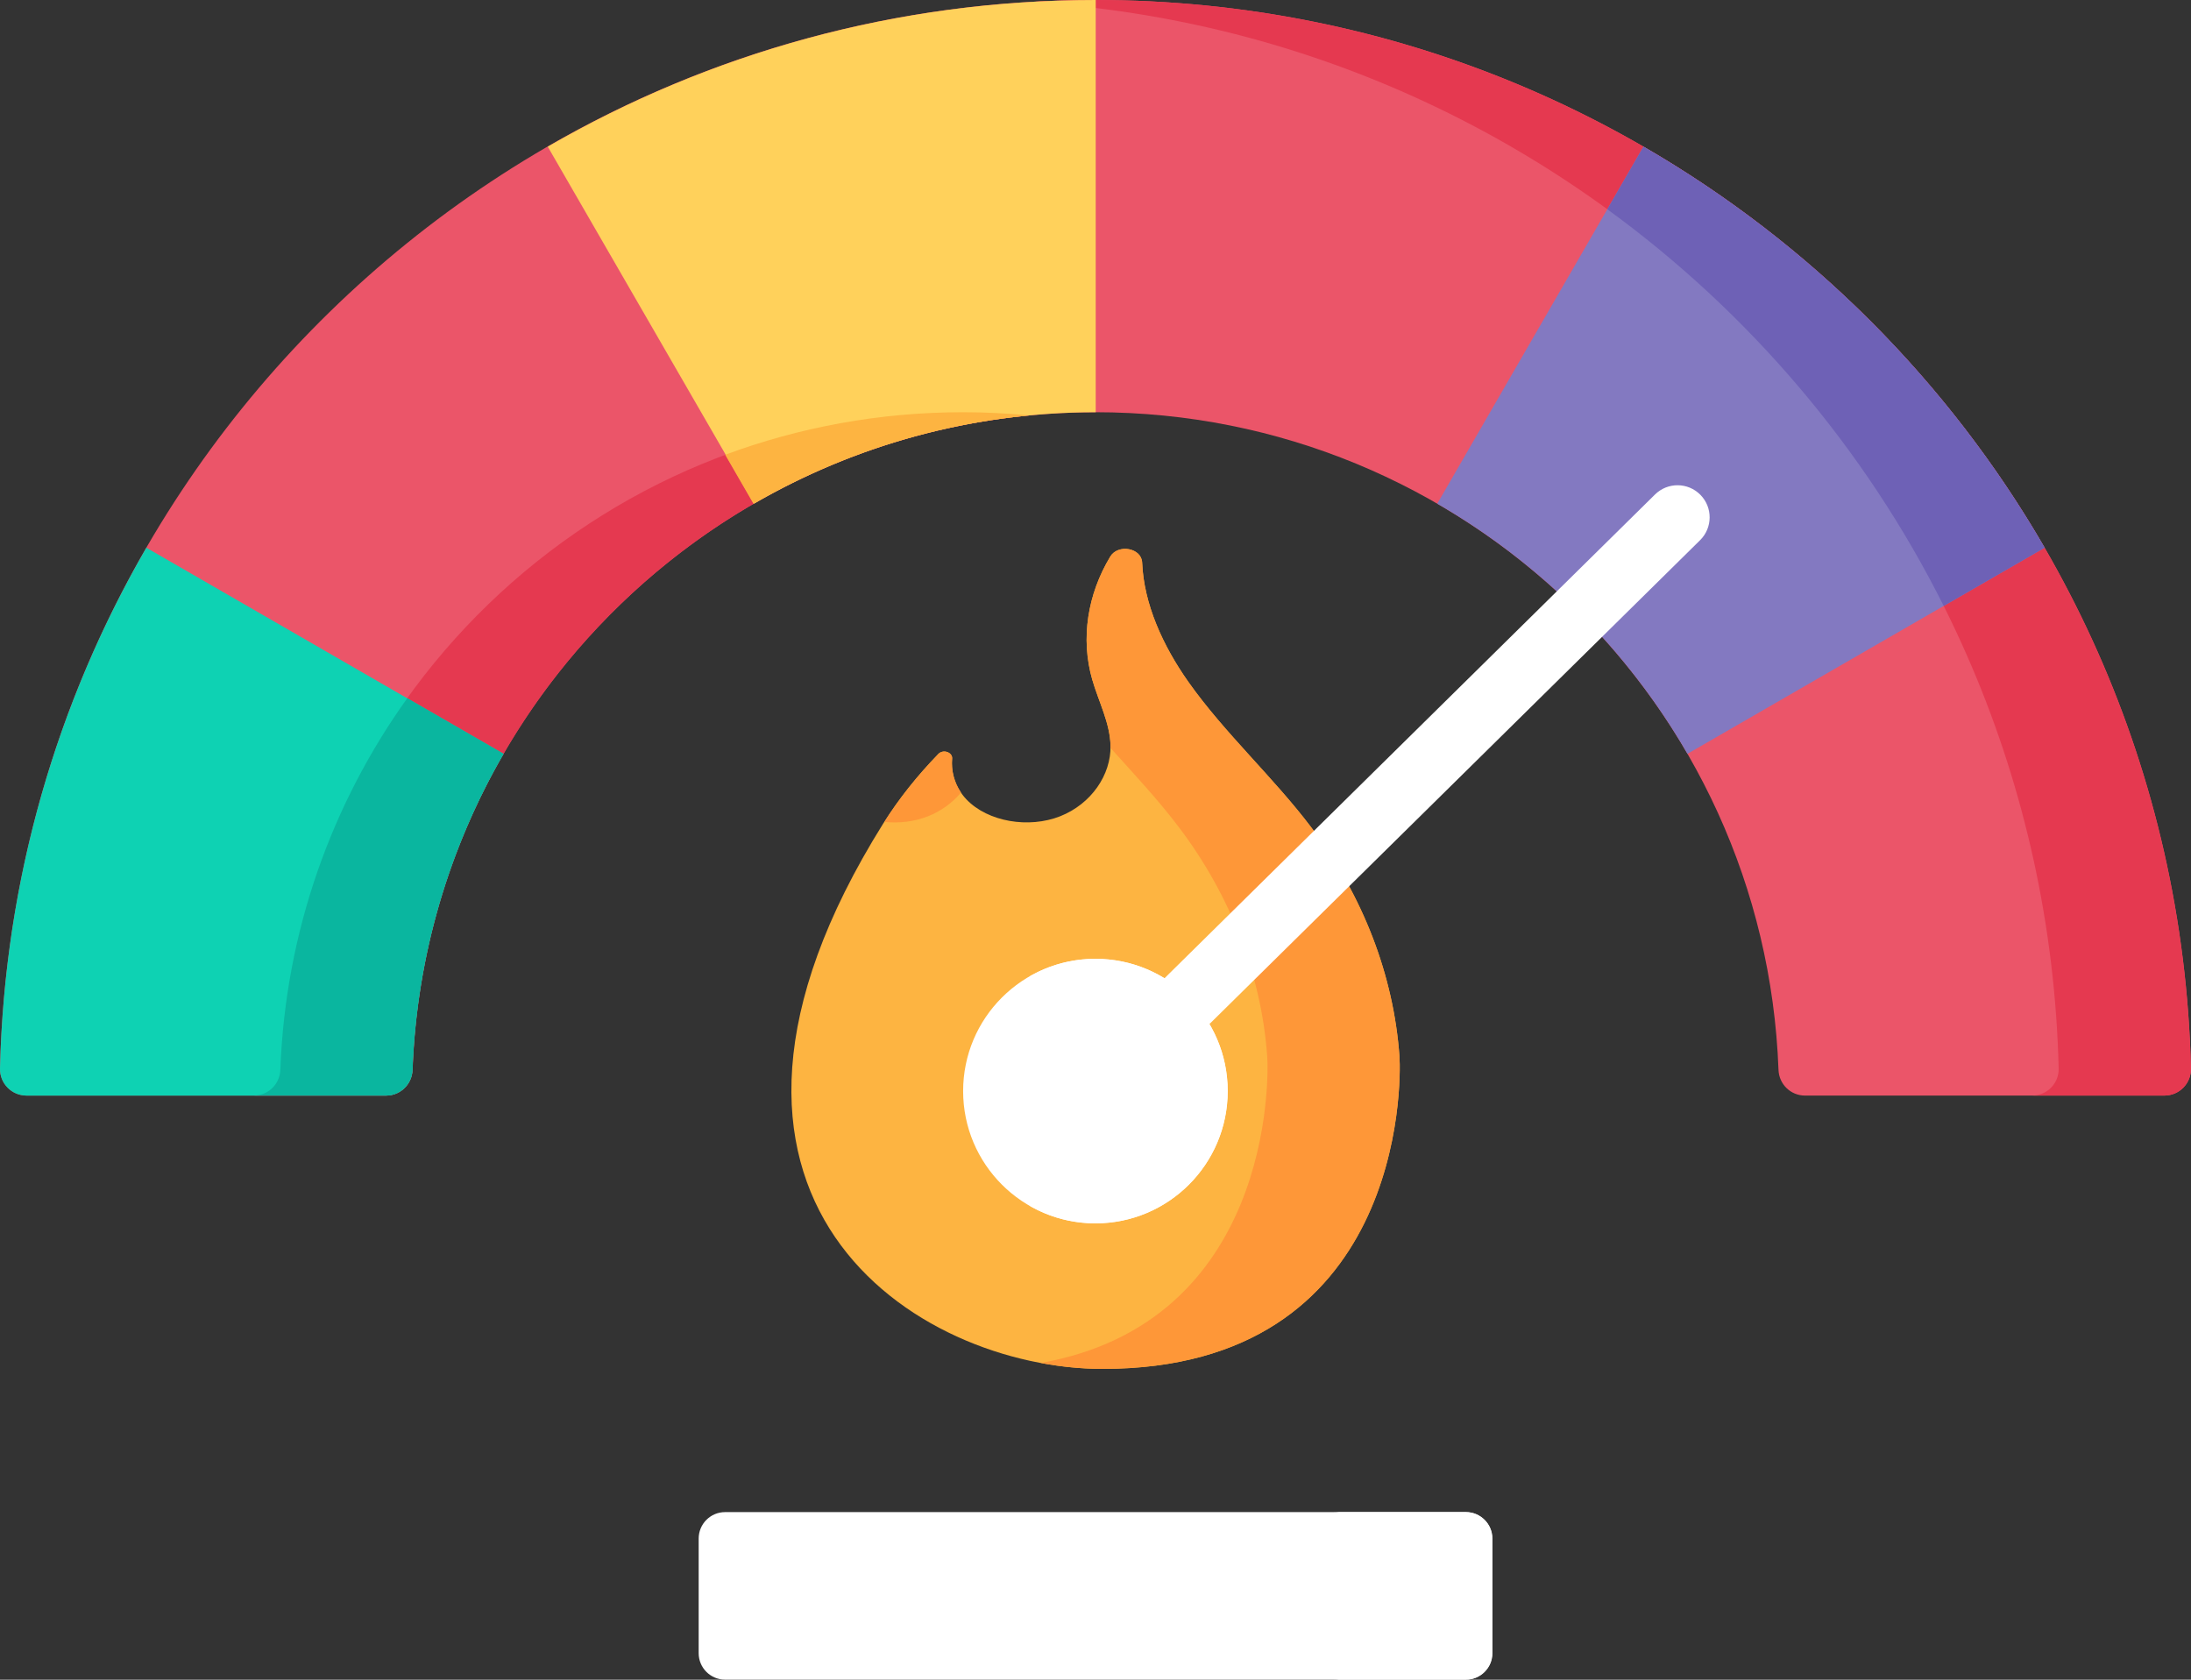
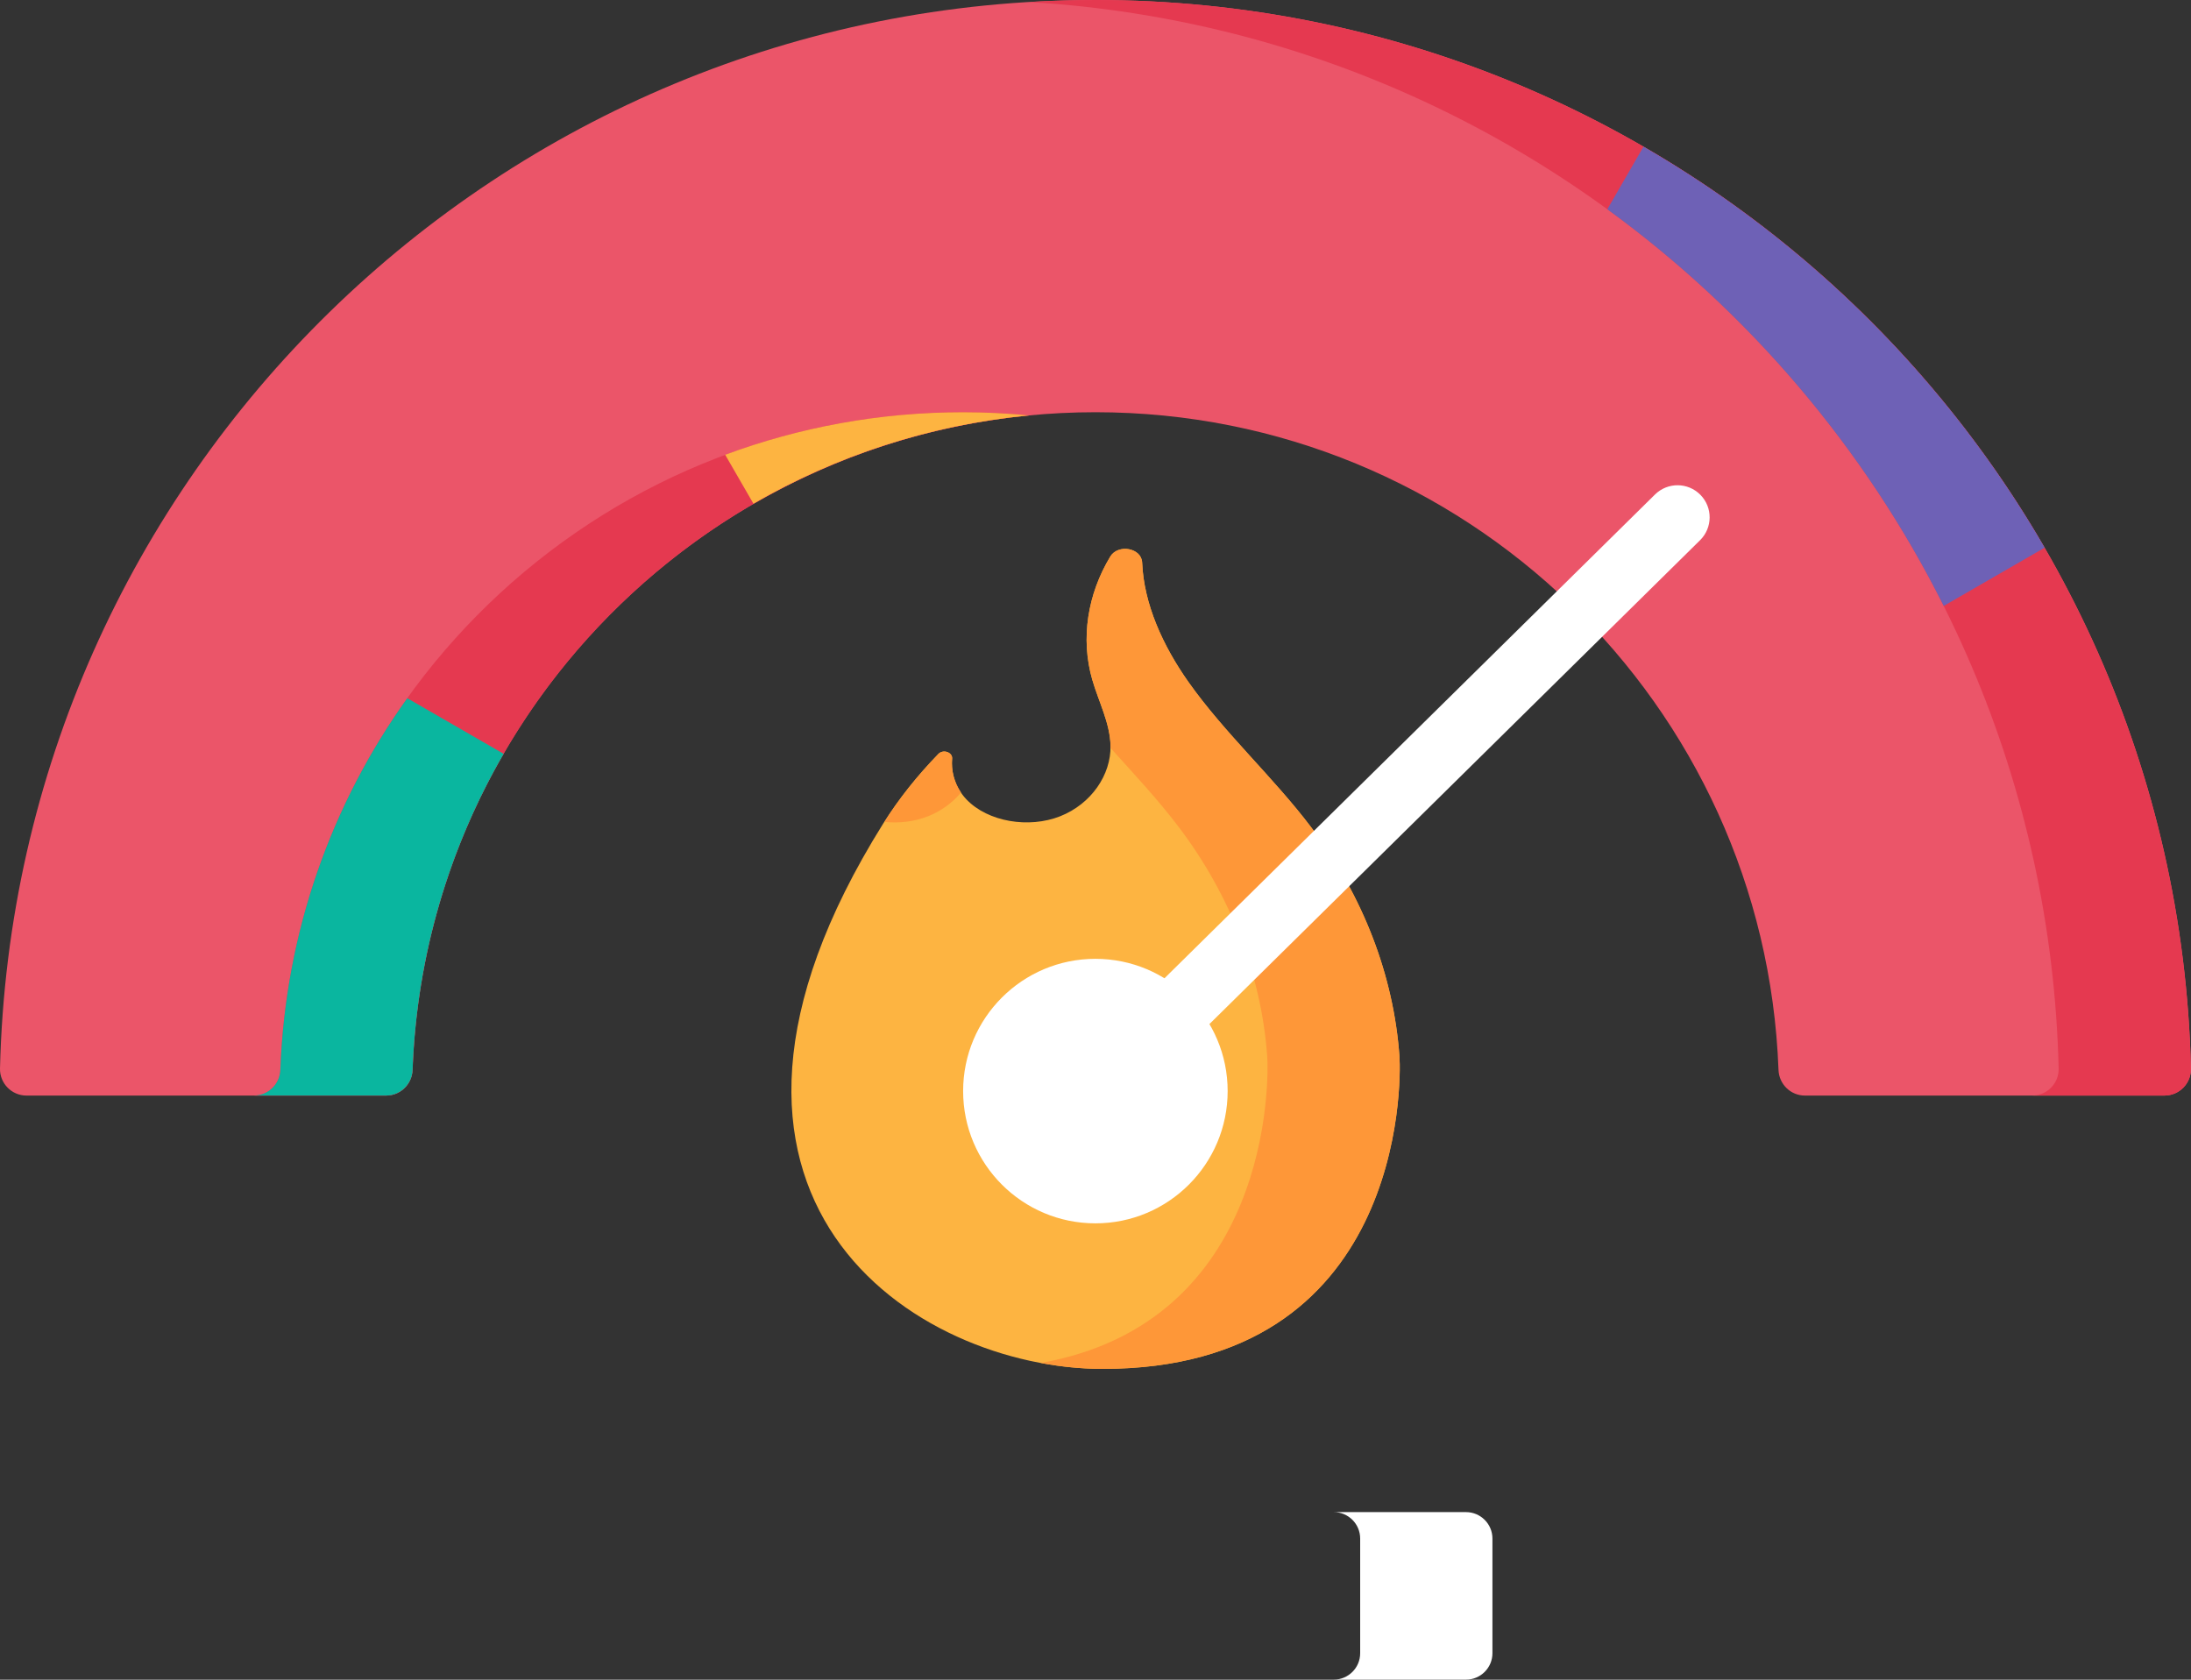
<svg xmlns="http://www.w3.org/2000/svg" width="60" height="46" viewBox="0 0 60 46" fill="none">
  <rect x="0" y="0" width="60" height="46" fill="#333333" stroke="none" />
  <g id="Group">
    <g id="Group_2">
      <g id="Group_3">
        <path id="Vector" d="M38.323 28.926C38.164 26.716 37.328 24.543 35.919 22.673C34.877 21.291 33.534 20.079 32.541 18.672C31.842 17.681 31.323 16.539 31.277 15.405C31.261 15.006 30.618 14.887 30.404 15.243C29.783 16.272 29.587 17.486 29.91 18.61C30.085 19.215 30.399 19.802 30.411 20.424C30.427 21.217 29.886 22.016 29.032 22.354C28.177 22.692 27.053 22.51 26.464 21.89C26.169 21.579 26.039 21.172 26.073 20.777C26.087 20.601 25.828 20.51 25.696 20.647C25.119 21.242 24.607 21.881 24.183 22.559C17.759 32.838 25.095 37.488 30.196 37.488C38.433 37.488 38.376 29.663 38.323 28.926Z" fill="#FDB441" />
      </g>
      <g id="Group_4">
        <path id="Vector_2" d="M25.412 22.355C25.778 22.21 26.086 21.981 26.318 21.704C26.129 21.425 26.047 21.098 26.075 20.778C26.09 20.602 25.83 20.511 25.698 20.648C25.136 21.228 24.636 21.849 24.219 22.508C24.624 22.55 25.043 22.501 25.412 22.355Z" fill="#FE9738" />
        <path id="Vector_3" d="M38.324 28.926C38.165 26.716 37.329 24.543 35.919 22.673C34.878 21.291 33.535 20.079 32.542 18.672C31.843 17.681 31.324 16.539 31.278 15.405C31.262 15.006 30.619 14.887 30.404 15.243C29.784 16.272 29.588 17.486 29.911 18.61C30.085 19.215 30.4 19.802 30.412 20.424C30.413 20.444 30.411 20.463 30.411 20.482C31.058 21.201 31.724 21.911 32.298 22.673C33.708 24.543 34.543 26.716 34.702 28.926C34.751 29.6 34.801 36.207 28.5 37.326C29.078 37.434 29.65 37.488 30.197 37.488C38.434 37.488 38.377 29.663 38.324 28.926Z" fill="#FE9738" />
      </g>
      <path id="Vector_4" d="M59.273 30.003H49.428C49.036 30.003 48.718 29.691 48.704 29.3C48.334 19.291 40.101 11.289 30 11.289C19.898 11.289 11.665 19.291 11.295 29.3C11.281 29.691 10.963 30.003 10.571 30.003H0.726C0.318 30.003 -0.01 29.667 0 29.259C0.395 13.033 13.675 0 30 0C46.324 0 59.604 13.033 59.999 29.26C60.009 29.667 59.681 30.003 59.273 30.003Z" fill="#EB5569" />
      <g id="Group_5">
        <path id="Vector_5" d="M26.381 11.289C16.28 11.289 8.046 19.291 7.677 29.3C7.662 29.692 7.345 30.003 6.953 30.003H10.575C10.966 30.003 11.284 29.692 11.298 29.3C11.646 19.896 18.934 12.265 28.192 11.376C27.596 11.319 26.992 11.289 26.381 11.289Z" fill="#E53950" />
        <path id="Vector_6" d="M29.998 0C29.39 0 28.787 0.02 28.188 0.056C43.672 0.978 55.996 13.638 56.376 29.26C56.386 29.667 56.058 30.003 55.651 30.003H59.272C59.679 30.003 60.007 29.667 59.998 29.26C59.603 13.033 46.323 0 29.998 0Z" fill="#E53950" />
      </g>
-       <path id="Vector_7" d="M30.006 0V11.289C26.596 11.289 23.4 12.2 20.647 13.794L15 4.016C19.415 1.462 24.54 0 30.006 0Z" fill="#FFD15B" />
      <path id="Vector_8" d="M19.859 12.454L20.633 13.794C22.889 12.489 25.442 11.642 28.166 11.378C28.172 11.377 28.177 11.377 28.183 11.376C27.587 11.319 26.983 11.289 26.372 11.289C24.082 11.289 21.888 11.702 19.859 12.454Z" fill="#FDB441" />
-       <path id="Vector_9" d="M55.991 14.999L46.211 20.644C44.569 17.805 42.2 15.436 39.359 13.794L45.006 4.016C49.56 6.65 53.356 10.446 55.991 14.999Z" fill="#8379C1" />
      <path id="Vector_10" d="M45.006 4.016L44.016 5.731C47.891 8.551 51.065 12.275 53.228 16.594L55.992 14.999C53.357 10.446 49.56 6.65 45.006 4.016Z" fill="#6E61B6" />
-       <path id="Vector_11" d="M13.788 20.645C12.304 23.208 11.411 26.154 11.295 29.3C11.28 29.692 10.963 30.004 10.571 30.004H0.726C0.318 30.004 -0.01 29.668 0 29.261C0.126 24.074 1.57 19.213 4.008 15L13.788 20.645Z" fill="#0ED2B3" />
      <path id="Vector_12" d="M11.299 29.299C11.415 26.153 12.308 23.207 13.792 20.644L11.153 19.121C9.084 22.01 7.817 25.511 7.677 29.3C7.662 29.691 7.345 30.002 6.953 30.002H10.575C10.967 30.002 11.284 29.69 11.299 29.299Z" fill="#0AB69F" />
-       <path id="Vector_13" d="M40.138 45.998H19.857C19.457 45.998 19.133 45.674 19.133 45.274V42.135C19.133 41.734 19.457 41.41 19.857 41.41H40.138C40.538 41.41 40.863 41.734 40.863 42.135V45.274C40.863 45.674 40.538 45.998 40.138 45.998Z" fill="white" />
      <path id="Vector_14" d="M40.145 41.41H36.523C36.924 41.41 37.248 41.734 37.248 42.135V45.274C37.248 45.674 36.924 45.998 36.523 45.998H40.145C40.545 45.998 40.87 45.674 40.87 45.274V42.135C40.87 41.734 40.545 41.41 40.145 41.41Z" fill="white" />
      <path id="Vector_15" d="M46.565 13.551C46.224 13.205 45.668 13.201 45.322 13.542L29.387 29.258C29.041 29.599 29.037 30.155 29.378 30.501C29.55 30.675 29.777 30.763 30.004 30.763C30.227 30.763 30.45 30.678 30.621 30.509L46.556 14.794C46.902 14.453 46.906 13.896 46.565 13.551Z" fill="white" />
      <path id="Vector_16" d="M29.997 33.502C31.997 33.502 33.619 31.88 33.619 29.88C33.619 27.879 31.997 26.258 29.997 26.258C27.997 26.258 26.375 27.879 26.375 29.88C26.375 31.88 27.997 33.502 29.997 33.502Z" fill="white" />
-       <path id="Vector_17" d="M29.999 26.258C29.339 26.258 28.72 26.435 28.188 26.744C29.27 27.37 29.999 28.539 29.999 29.88C29.999 31.22 29.27 32.39 28.188 33.016C28.72 33.325 29.338 33.502 29.999 33.502C31.999 33.502 33.621 31.88 33.621 29.88C33.621 27.88 31.999 26.258 29.999 26.258Z" fill="white" />
    </g>
  </g>
</svg>